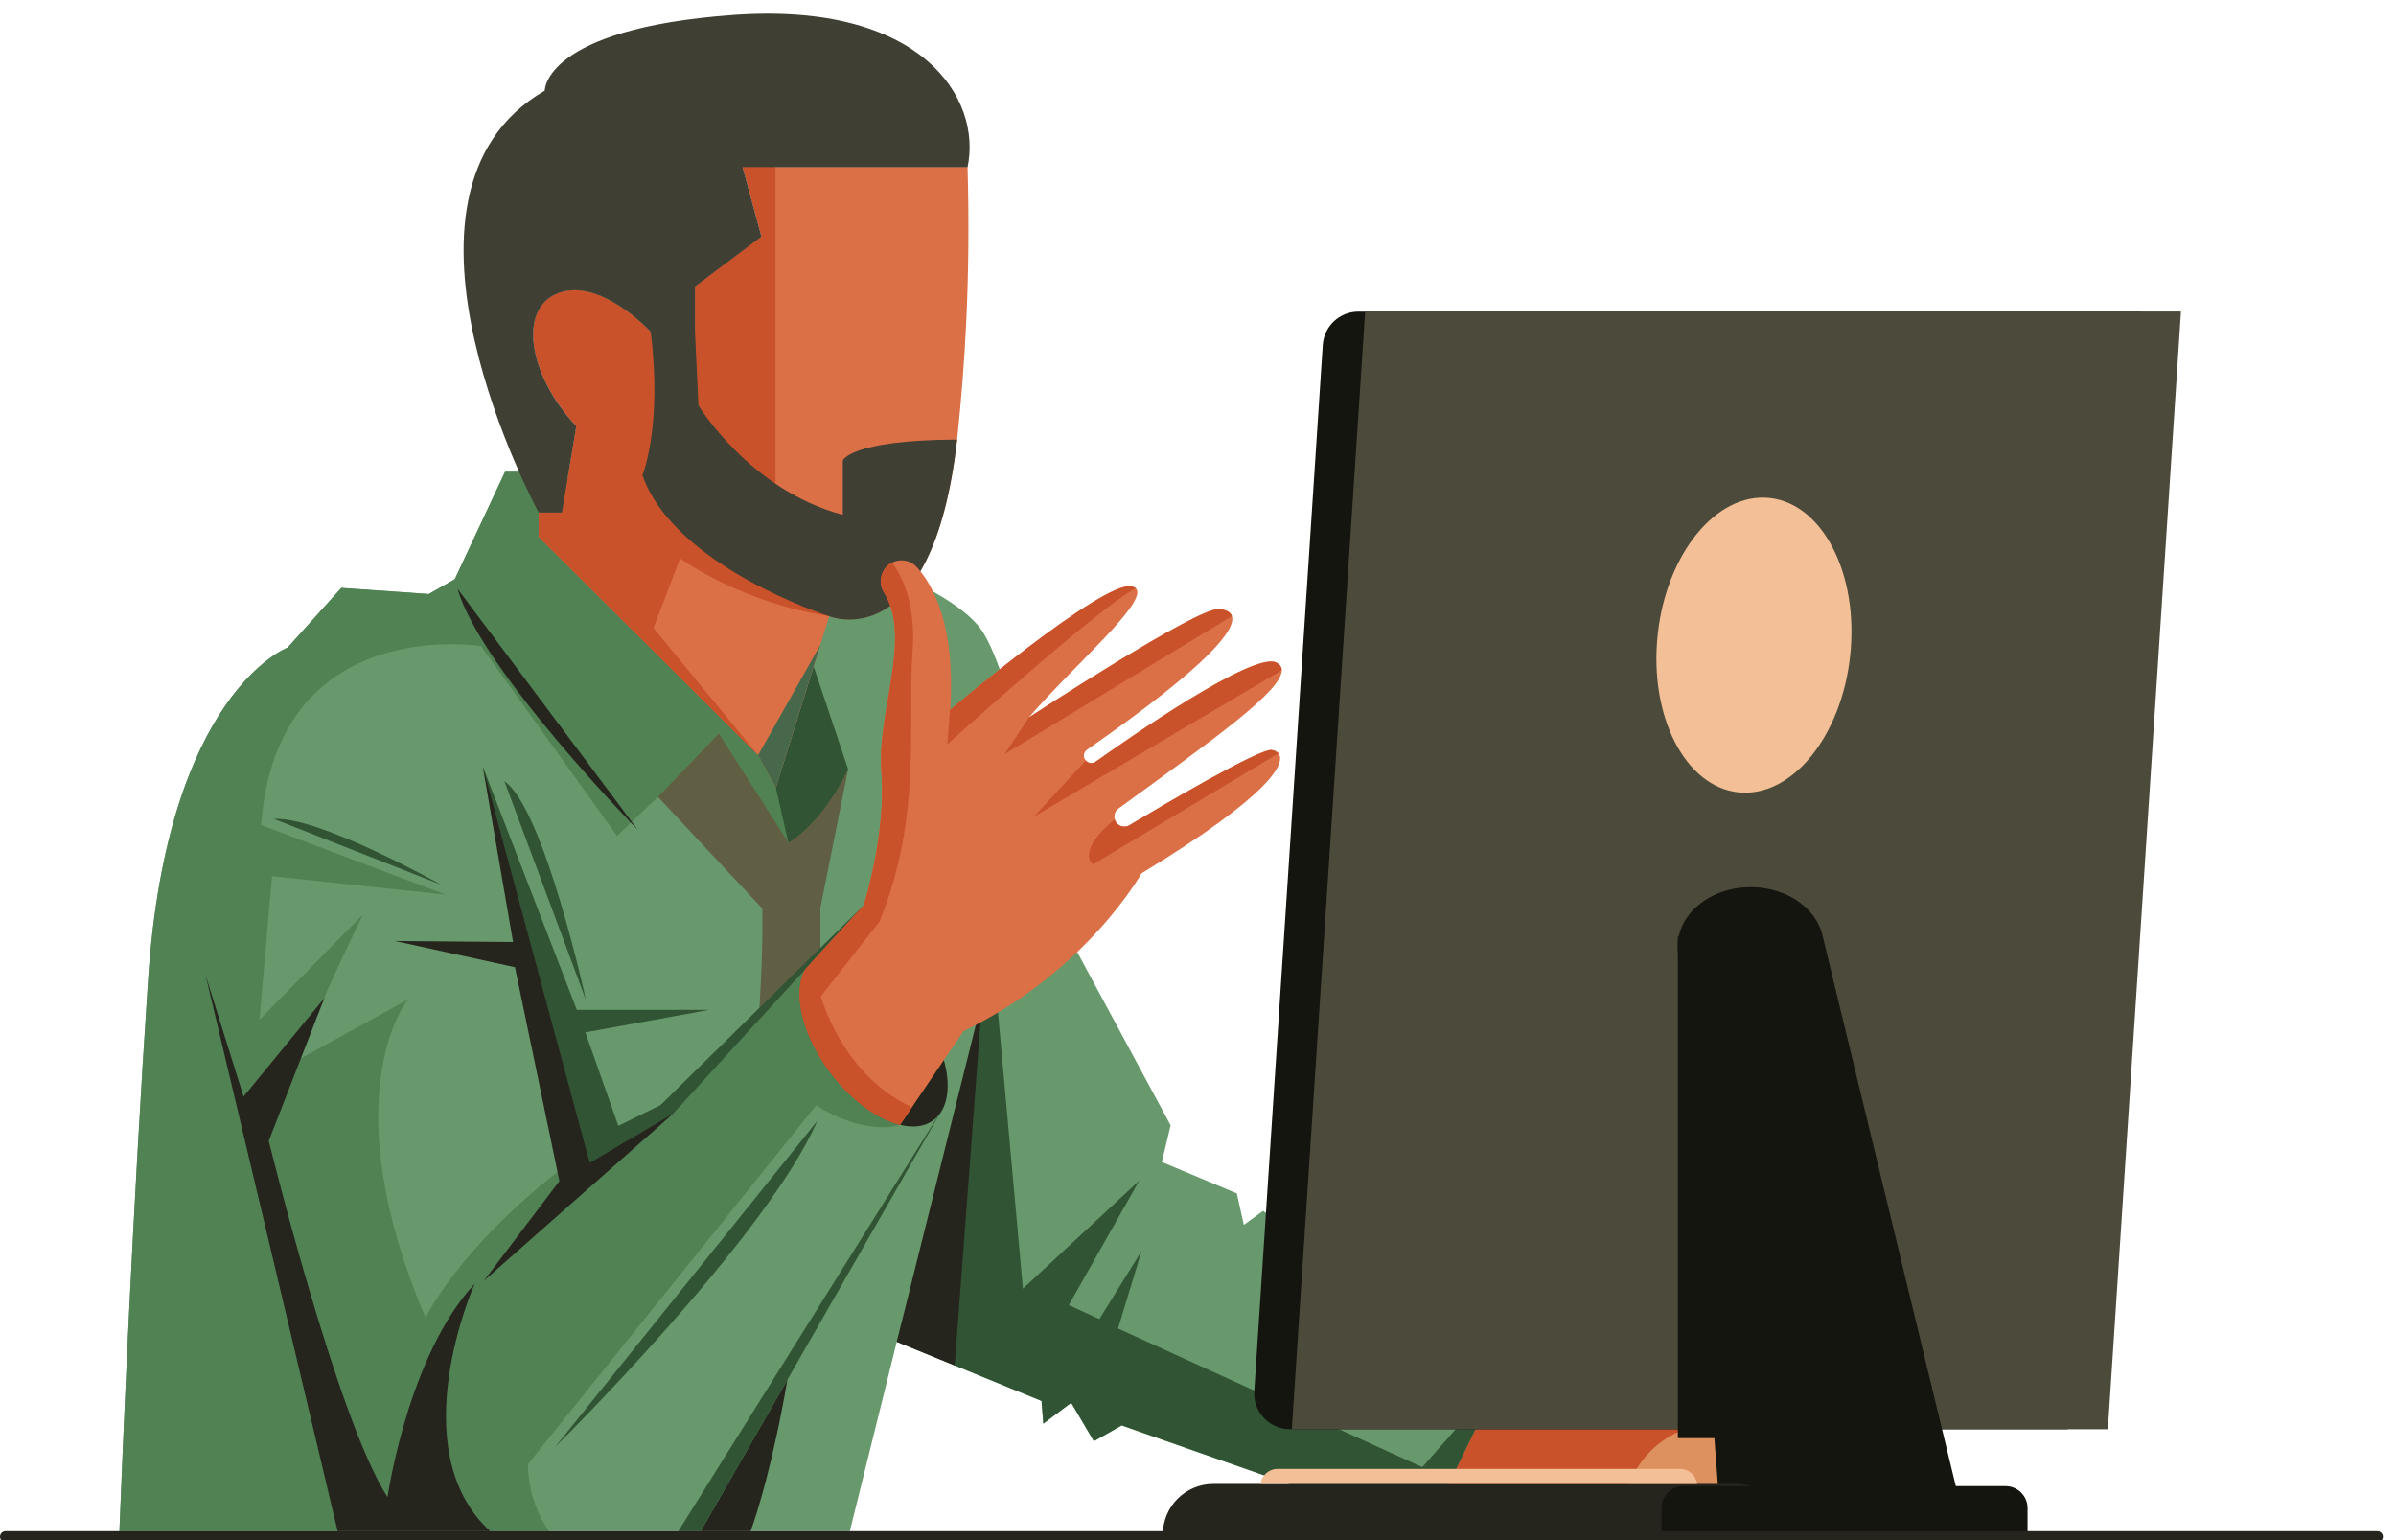
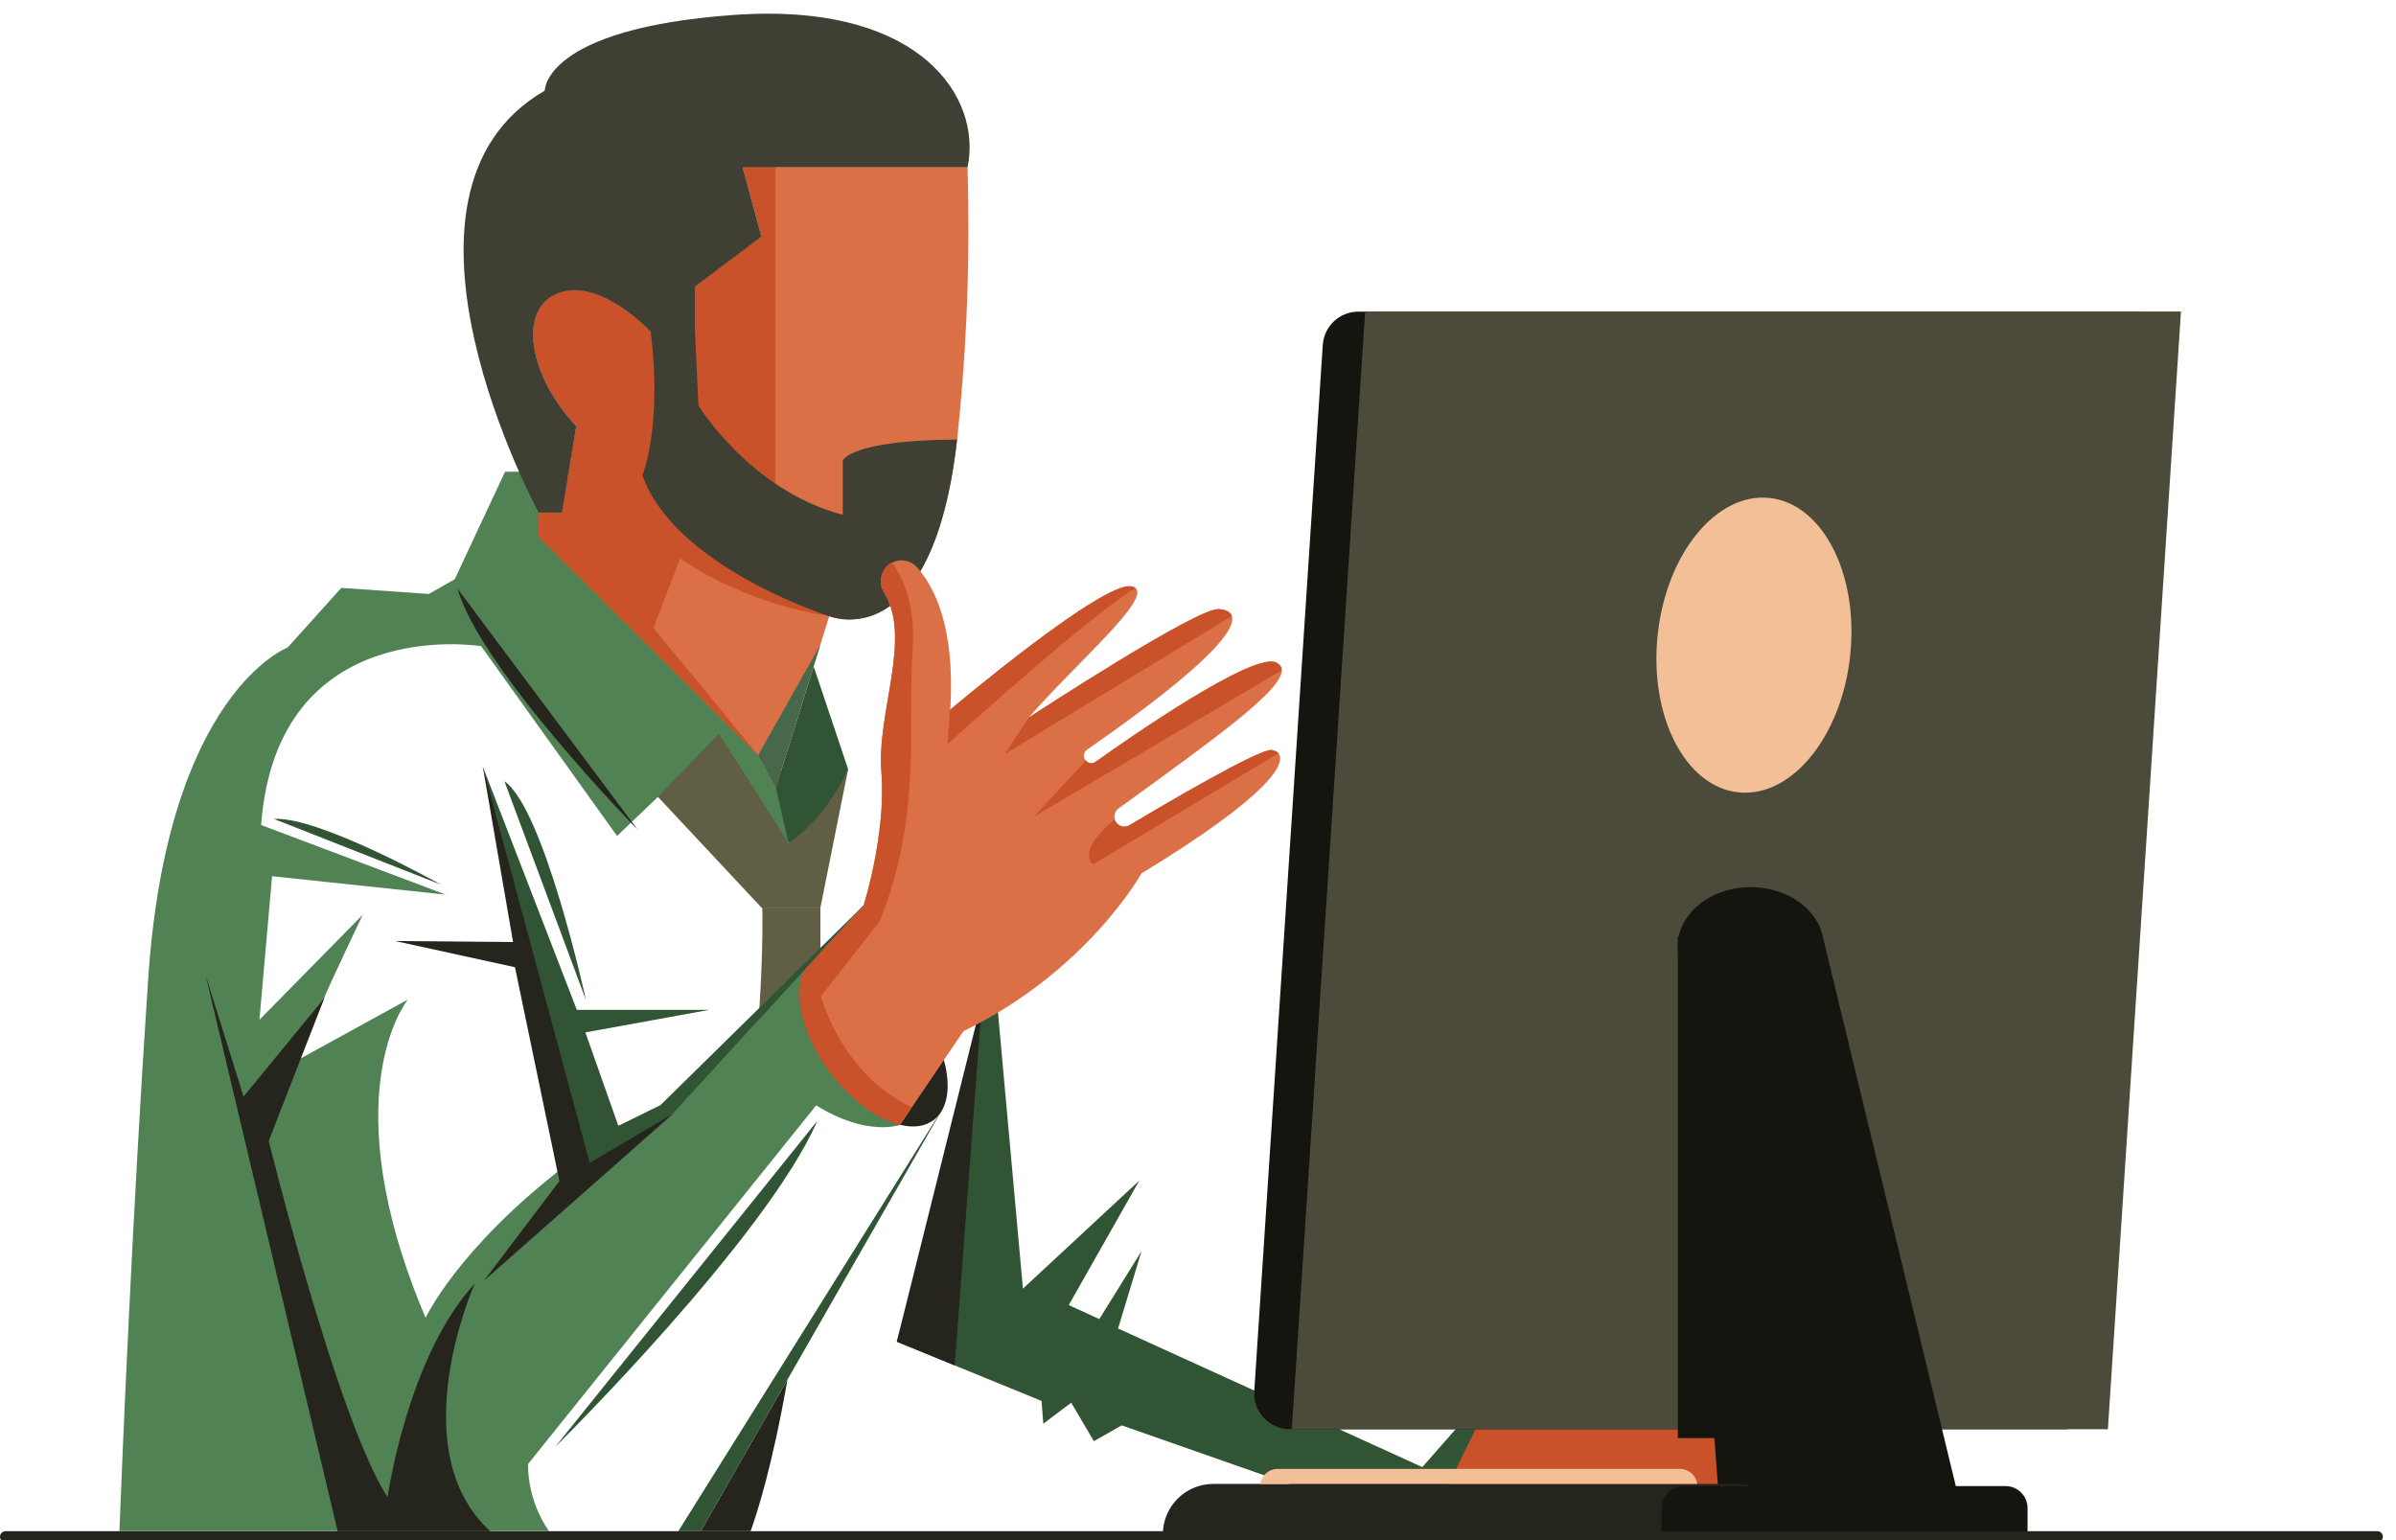
<svg xmlns="http://www.w3.org/2000/svg" version="1.1" id="Layer_1" x="0px" y="0px" viewBox="0 0 1882 1210" style="enable-background:new 0 0 1882 1210;" xml:space="preserve">
  <style type="text/css">
	.st0{fill:#CA522A;}
	.st1{fill:#68996C;}
	.st2{fill:#47684B;}
	.st3{fill:#518254;}
	.st4{fill:#315534;}
	.st5{fill:#DB7046;}
	.st6{fill:#3F3F34;}
	.st7{fill:#25251D;}
	.st8{fill:#605F43;}
	.st9{fill:#DD915E;}
	.st10{fill:#151510;}
	.st11{fill:#4C4B3B;}
	.st12{fill:#F2BF96;}
</style>
  <g>
    <path class="st0" d="M1168.5,1097.7c0,0,65.7-32.8,186.8-28.3s172.1,114.3,172.1,114.3s2.3,13.6-22.6,5.7s-43-41.9-158.5-21.5   c0,0,23.8,26,5.7,31.7c-18.1,5.7-232.3,3.7-232.3,3.7L1168.5,1097.7z" />
-     <path class="st1" d="M1178.5,1082.7l-58.7,120.1h-1.8l-236.9-83l-21.9,12.3l-17.8-30.2l-21.9,16.4l-1.4-17.8l-68.2-27.9l-45.5-18.6   l-36.9,148.8H93.8c2.2-56.6,10-245.7,22.6-433.9c15.1-224.7,109.5-260.1,109.5-260.1l42.2-46.9l68.7,4.8l20.4-11.6l39.5-84.4h23.8   l45,11.2l162,40.4c0,0,113.7,32.9,142.5,71.3s61.7,227.5,61.7,227.5L919.5,884l-6.9,28.8l58.9,24.7l5.5,24.7l15.1-11L1178.5,1082.7   z" />
    <polygon class="st2" points="1119.8,1202.8 1119.6,1203.3 1118,1202.8  " />
    <path class="st3" d="M707,883.6c0,0-25.6,9.8-65.9-15.3L414.8,1150c0,0-1.5,27.2,16.4,52.7H93.8c2.2-56.6,10-245.7,22.6-433.9   c15.1-224.7,109.5-260.1,109.5-260.1l42.2-46.9l68.7,4.8l20.4-11.6l39.5-84.4h23.8l45,11.2c61.3,84.8,151.8,229.3,151.8,229.3   l1.9,51L516.8,626l-32.1,30.7L377.9,507.6c0,0-160.3-26.4-172.8,140.5l145.1,54.7l-136.5-14.5l-9.9,112.8l81.1-82.5   c0,0-29.8,62.6-30.1,65.2c-0.3,2.7-28,52.8-28,52.8l93.6-51.4c-1.2,1.4-60,75.6,13.9,250c0,0,25.1-54.1,108.8-118.7l14.5,9.2   l71.2-51.1l149.4-163.5L707,883.6z" />
    <path class="st4" d="M666.2,604.3c-16.8,47.6-46.9,57.9-46.9,57.9l-9.9-43.4l29.7-95.3L666.2,604.3z" />
    <path class="st5" d="M752.3,340.3c-0.2,1.6-0.3,3.2-0.5,4.8c-19.4,171.6-100,139.1-100.4,138.8l0,0l-7.1,22.7l-5.2,16.8l-29.7,95.3   l-13.9-25.6L423.1,421.7v-19.2h18.3l11.3-67.9c-36.6-38.3-47-92.3-13.9-104.5s72.3,30.5,72.3,30.5h34.8v-35.7l52.2-39.2l-14.8-54.6   H760C762.5,221.4,757.6,289.2,752.3,340.3z" />
    <path class="st0" d="M534.2,438.7l-20.9,54.6l82.2,100L423.1,421.7v-19.2h18.3l11.3-67.9c-36.6-38.3-47-92.3-13.9-104.5   s72.3,30.5,72.3,30.5h34.8v-35.7l52.2-39.2l-14.8-54.6h25.8v278.3l42.3,74.5l0,0C649.8,483.8,589.4,476.3,534.2,438.7z" />
    <polygon class="st4" points="1178.5,1082.7 1119.6,1203.3 881.1,1119.7 859.2,1132.1 841.4,1101.9 819.5,1118.4 818.1,1100.5    749.9,1072.6 704.4,1054 759.2,860 774,771.4 781.4,767.7 803.5,1012.3 894.9,927.4 839.5,1025.2 863.5,1036.2 896.7,982.7    878.2,1043.6 1117.2,1152.5  " />
    <path class="st6" d="M575.4,11.8C426.9,22.7,427.9,71.2,427.9,71.2c-140.6,81.2-4.8,331.4-4.8,331.4h18.3l11.3-67.9   c-36.6-38.3-47-92.3-13.9-104.5s72.3,30.5,72.3,30.5c9.3,74.3-6.5,112.7-6.5,112.7c25.2,71.6,145,110.1,146.8,110.7l0,0   c0.4,0.2,80.9,32.8,100.4-138.8c-84.4,0.4-89.8,16.5-89.8,16.5v42.6c-72.9-19.2-113.4-85.9-113.4-85.9l-2.7-57.7v-35.7l52.2-39.2   l-14.8-54.6H760C771.4,77.3,723.9,0.9,575.4,11.8z" />
    <polygon class="st7" points="771.5,785.1 749.9,1072.6 704.4,1054  " />
    <path class="st7" d="M385,1202.8H265.2L161.5,766.1l29.8,95.3l63.5-77.4l-43.7,112.2c0,0,53.6,218.3,93.3,279.9   c0,0,15.9-111.1,68.5-167.7C372.9,1008.2,314.8,1138.4,385,1202.8z" />
    <path class="st7" d="M733.3,879.9c-6.9,5.2-16.1,6.2-26.3,3.7c-17.7-4.3-38.4-19.1-55-41.2c-22.4-29.9-29.7-63.4-19.4-81.2   c1.7-2.9,3.8-5.4,6.5-7.4c0.2-0.2,0.5-0.3,0.7-0.5c19.1-13.2,54.9,3.5,80.6,37.9c10.2,13.7,17.3,28.1,21,41.5   C747.1,853.4,744.7,871.3,733.3,879.9z" />
    <path class="st5" d="M1004.2,591.8c6,7.4-4.9,31.8-107.6,94.3c0,0-42.9,77.1-139.8,123.9l-15.4,22.7l-25.1,37.1l-9.3,13.8   c-17.7-4.3-38.4-19.1-55-41.2c-22.4-29.9-29.7-63.4-19.4-81.2l7.2-7.9l38.6-42.2c0,0,17.8-56,13.9-104.8   c-3.8-46.6,24.3-105.2,2.1-140.8c-2.3-3.7-3.2-8.1-2.2-12.3c0.1-0.2,0.1-0.5,0.2-0.7c1.2-4.9,4.3-8.5,8.2-10.5   c6.1-3.1,14-2.4,19.3,3.3c13.1,14.2,30.7,46,26.5,112.2l0,0c1.8-1.5,120.2-101.5,142.4-96.9c1.5,0.3,2.6,0.8,3.3,1.5   c10.7,10.1-48,60-83.8,101.3l0.2-0.1c5.9-3.8,132.1-86.2,148.8-84.9c4.6,0.3,9.1,1.8,10.3,5.5c3.4,10-15.6,36.8-113.7,105   c-2.4,1.6-3.2,4.8-1.9,7.3c0.2,0.4,0.5,0.8,0.8,1.1c1.1,1.3,2.7,2.1,4.4,2.1c1.2,0,2.3-0.3,3.4-1.1   c24.7-17.6,124.9-87.6,142.2-77.8c2.6,1.5,3.9,3.5,4,5.9c0.3,15.9-50.2,52.1-128.2,108.7c-2.7,1.9-3.8,5.3-3,8.4   c0.2,0.6,0.4,1.2,0.7,1.7c1.4,2.6,4.1,4.1,6.9,4.1c1.4,0,2.7-0.3,4-1.1c23.9-14.3,101.7-60.2,111.7-59.1   C1000.9,589.5,1002.9,590.3,1004.2,591.8z" />
    <path class="st7" d="M359.4,462.5l141.4,189.2C500.7,651.7,377.2,525.3,359.4,462.5z" />
    <path class="st8" d="M516.8,626l47.9-49.7l54.6,85.8c0,0,26.3-14.8,46.9-57.9l-21.9,109.4h-45.6L516.8,626z" />
    <path class="st7" d="M618.5,1083.8c-11.7,67.4-24,105.4-28.9,119h-39.2C565.5,1176.3,590.9,1132.1,618.5,1083.8z" />
    <path class="st8" d="M644.4,744.6c0,1.3,0,2.5,0,3.8l-48.6,53.1c0.2-3.4,0.5-6.6,0.7-9.8c3.1-47.7,2.3-78.1,2.3-78.1h45.6   C644.4,724.2,644.4,734.5,644.4,744.6z" />
    <polygon class="st4" points="678.4,711.2 644.3,748.4 595.7,801.6 528.9,874.7 452.1,931.9 379.2,602.1 453.1,793.3 557.1,793.3    459.8,811 485.7,884.4 518.8,868.1 596.4,791.8 644.4,744.6  " />
    <polygon class="st7" points="528.9,874.7 380,1006.2 439.4,927.8 404.5,759.8 310.3,739.2 403,740 379.2,602.1 463.2,913.5  " />
    <path class="st4" d="M741.2,869.6c-20.4,35.6-74.9,130.9-122.7,214.2c-27.6,48.3-53,92.6-68.1,119h-17.6l89.7-143.4l0,0   L741.2,869.6z" />
    <polygon class="st2" points="609.4,618.8 595.5,593.2 644.3,506.7 639.1,523.4  " />
    <path class="st0" d="M716.8,511.8c-4.2,56.8,7.9,129.4-26,212.2l-46,58.6c0,0,16.3,61.7,71.5,87.2l-9.3,13.8   c-17.7-4.3-38.4-19.1-55-41.2c-22.4-29.9-29.7-63.4-19.4-81.2l7.2-7.9l38.6-42.2c0,0,17.8-56,13.9-104.8   c-3.8-46.6,24.3-105.2,2.1-140.8c-2.3-3.7-3.2-8.1-2.2-12.3c0.1-0.2,0.1-0.5,0.2-0.7c1.2-4.9,4.3-8.5,8.2-10.5   C708.3,452.1,719.6,473.6,716.8,511.8z" />
    <path class="st0" d="M892,462.2c-28.2,14.4-147.9,122.5-147.9,122.5l2-25.9l0.1-1.2l0,0c1.8-1.5,120.2-101.5,142.4-96.9   C890.2,461,891.3,461.5,892,462.2z" />
    <path class="st0" d="M967.6,484L789.1,592.4l19.1-28.8l0.2-0.1c5.9-3.8,132.1-86.2,148.8-84.9C961.9,478.8,966.3,480.2,967.6,484z" />
    <path class="st0" d="M1006.7,526.6L812,641.6l40.8-44.1c1.1,1.3,2.7,2.1,4.4,2.1c1.2,0,2.3-0.3,3.4-1.1   c24.7-17.6,124.9-87.6,142.2-77.8C1005.4,522.2,1006.7,524.1,1006.7,526.6z" />
    <path class="st0" d="M1004.2,591.8L858.6,679c0,0-14.3-9.3,16.9-35.4c0.2,0.6,0.4,1.2,0.7,1.7c1.4,2.6,4.1,4.1,6.9,4.1   c1.4,0,2.7-0.3,4-1.1c23.9-14.3,101.7-60.2,111.7-59.1C1000.9,589.5,1002.9,590.3,1004.2,591.8z" />
-     <path class="st9" d="M1271.6,1204.3H1525c0,0-65.4-73-148.9-85.3C1292.7,1106.8,1271.6,1169.9,1271.6,1204.3z" />
    <path class="st10" d="M1624.2,1122.7h-611c-16.2,0-29.1-13.7-28-29.9L1039,271c1-14.8,13.2-26.2,28-26.2h614.7L1624.2,1122.7z" />
    <polygon class="st11" points="1713.1,244.7 1655.7,1122.7 1014.7,1122.7 1072.3,244.7  " />
    <path class="st10" d="M1317.9,746.5l34.8,464.5h194.1l-115.3-476.4c-5.6-23.2-31.5-39.3-60.4-37.6l0,0   C1339.7,698.8,1315.9,720.9,1317.9,746.5z" />
    <polygon class="st10" points="1389,1129.7 1317.9,1129.7 1317.9,735.3 1324.3,737.3  " />
    <path class="st7" d="M1403.6,1205.3H913.4c0-10.9,4.4-20.8,11.6-28c7.2-7.2,17.1-11.6,28-11.6h411   C1385.8,1165.7,1403.6,1183.4,1403.6,1205.3z" />
    <path class="st10" d="M1592.5,1213.7h-287.4v-29c0-9.5,7.7-17.3,17.3-17.3h252.9c9.5,0,17.3,7.7,17.3,17.3v29H1592.5z" />
    <g>
      <path class="st7" d="M1871.7,1207.2L1871.7,1207.2c0,2.4-2,4.4-4.4,4.4H4.4c-2.4,0-4.4-2-4.4-4.4l0,0c0-2.4,2-4.4,4.4-4.4h1862.9    C1869.7,1202.8,1871.7,1204.7,1871.7,1207.2z" />
    </g>
    <path class="st12" d="M1333.1,1165.7H990c0.4-3,1.8-5.7,3.9-7.8c2.5-2.5,5.9-4,9.7-4h316C1326.5,1153.9,1332.2,1159,1333.1,1165.7z   " />
    <ellipse transform="matrix(0.105 -0.995 0.995 0.105 728.086 1824.028)" class="st12" cx="1377.4" cy="507.5" rx="116.2" ry="76" />
    <path class="st4" d="M396.2,613.7l64.1,172C460.3,785.7,427.4,635,396.2,613.7z" />
    <path class="st4" d="M215.1,643.3L346.5,695C346.5,695,250.5,641.1,215.1,643.3z" />
    <path class="st4" d="M642,880.5l-205.9,256.1C436.1,1136.7,601.6,973.1,642,880.5z" />
  </g>
</svg>